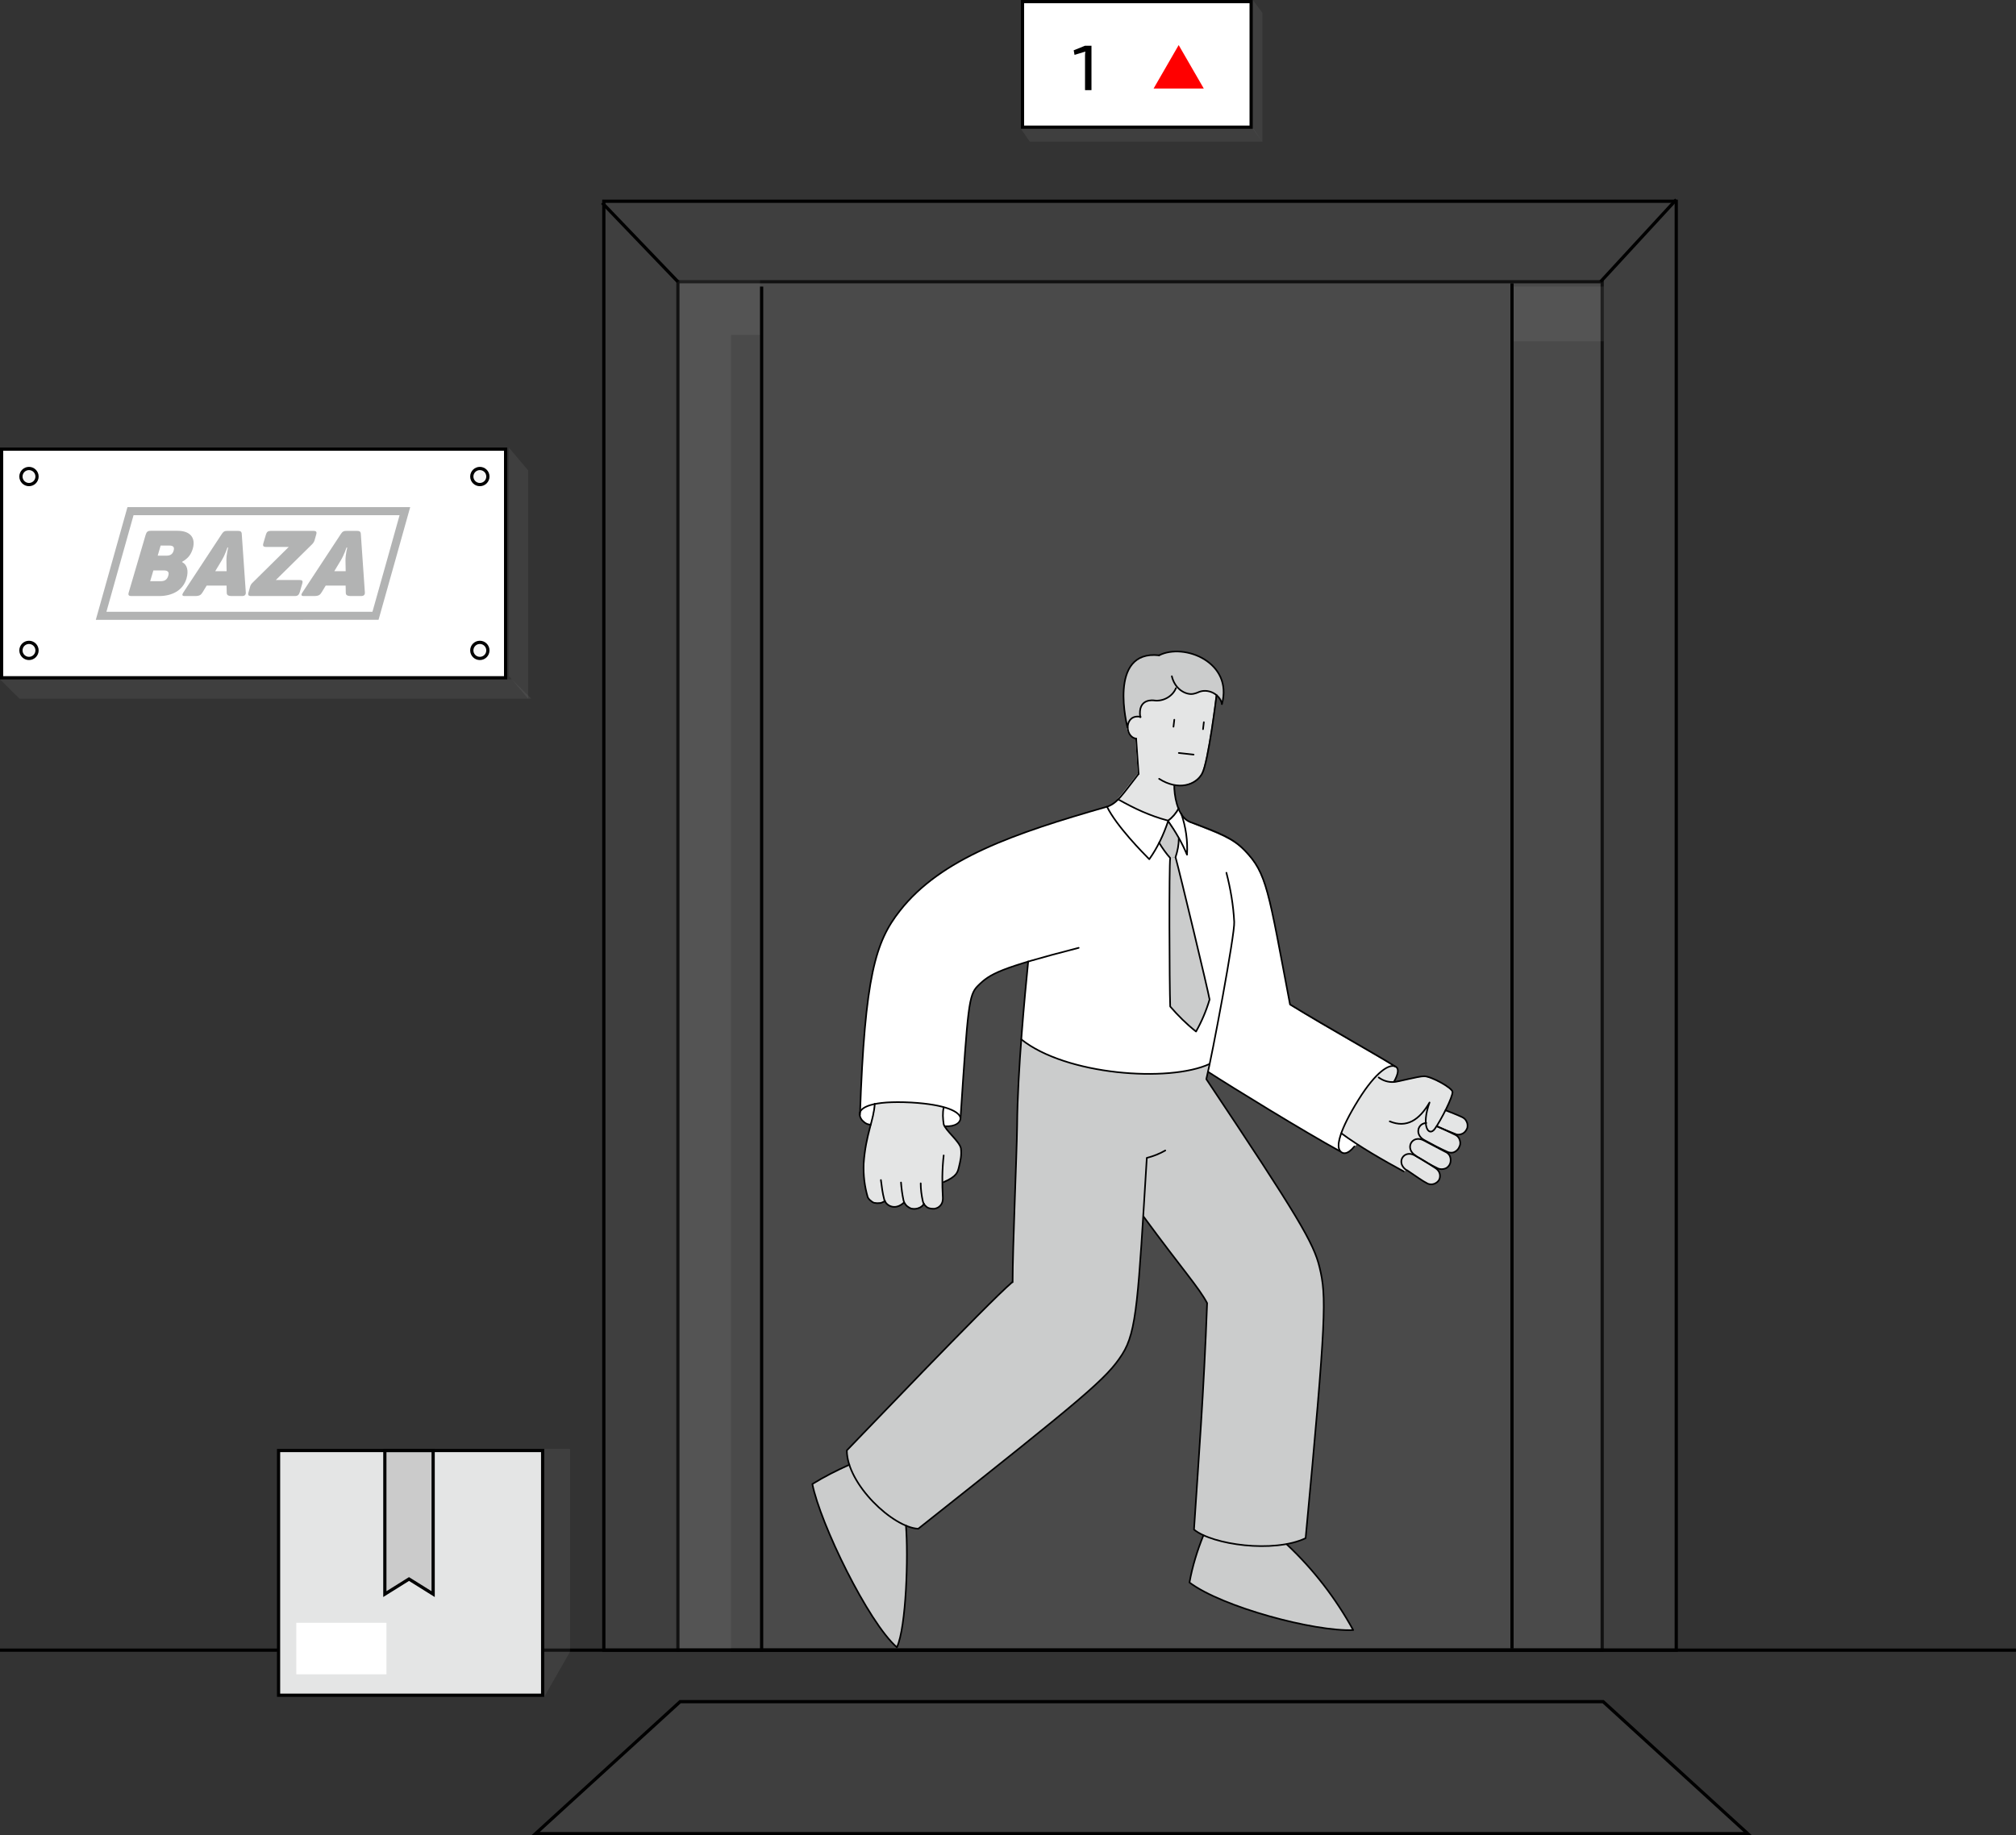
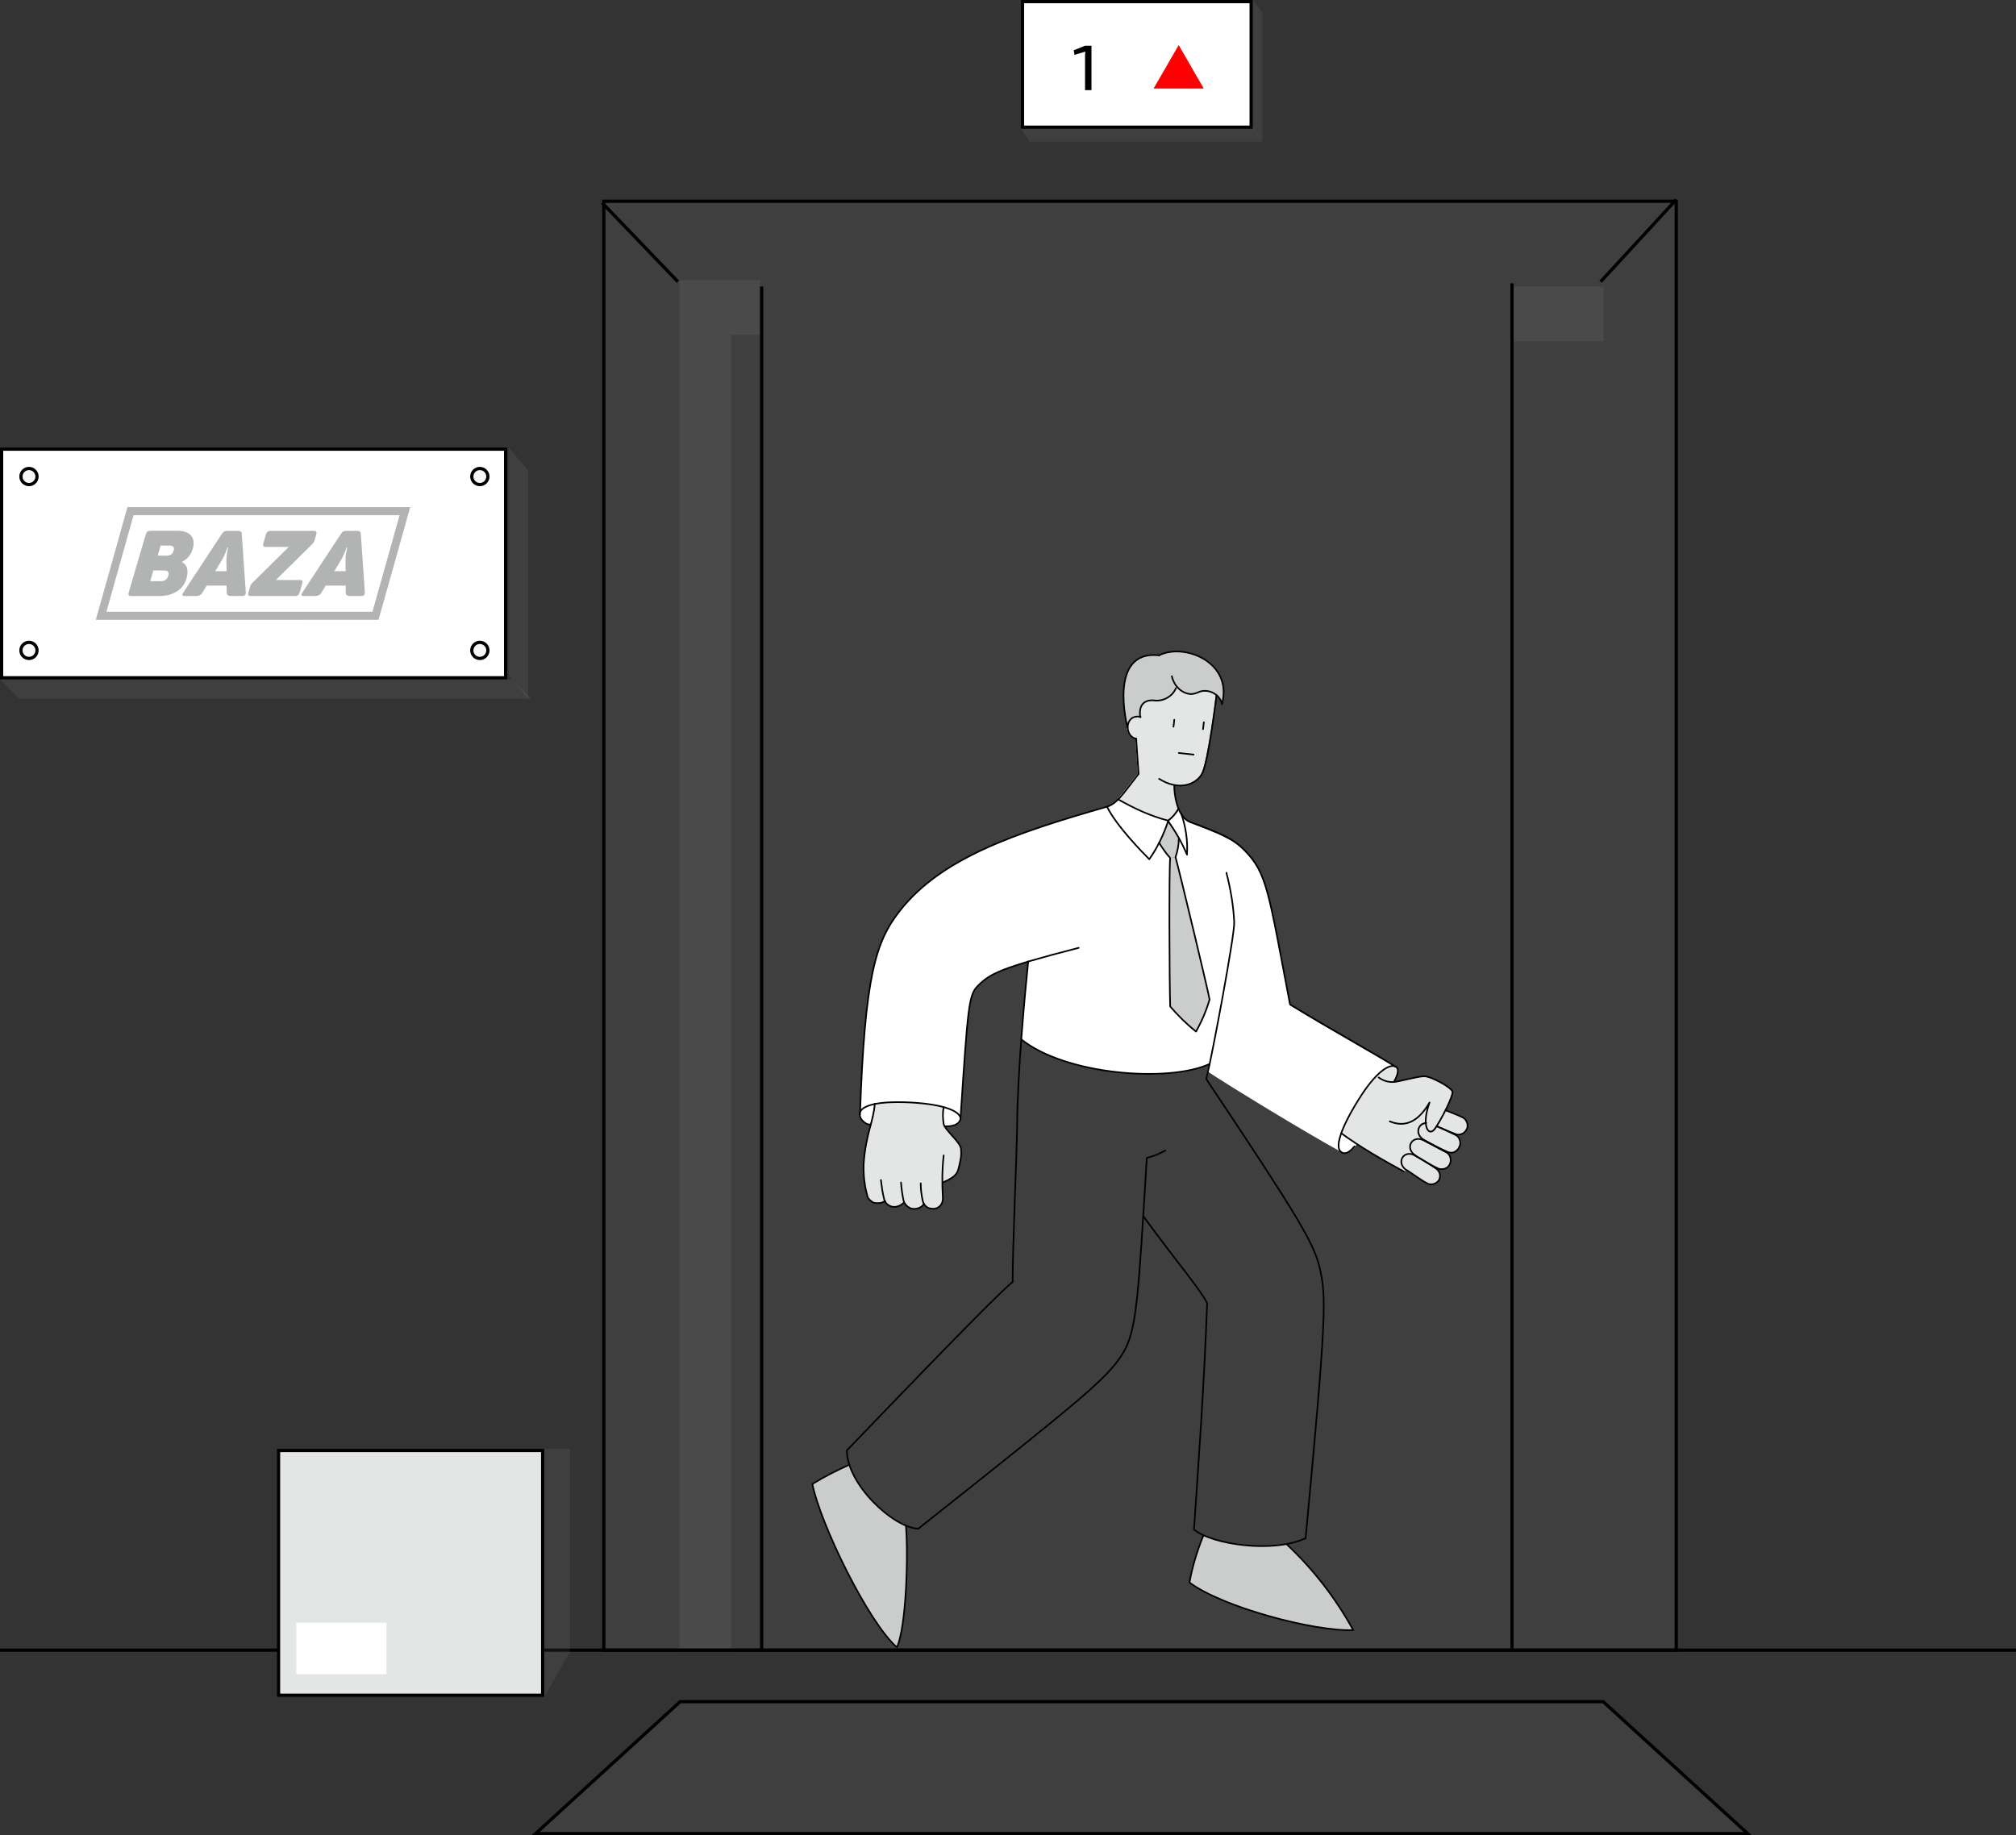
<svg xmlns="http://www.w3.org/2000/svg" width="626" height="570" viewBox="0 0 626 570" fill="none">
  <rect x="0" y="0" width="626" height="570" fill="#333333" stroke="none" />
  <rect x="317.5" y="0.5" width="71" height="39" fill="white" />
  <rect x="317.5" y="0.5" width="71" height="39" stroke="black" />
  <path d="M338.92 14.2V28H336.92V17.28C336.92 17.067 336.927 16.86 336.94 16.66C336.953 16.447 336.98 16.233 337.02 16.02L333.66 17.04L333.4 15.62L336.92 14.2H338.92Z" fill="black" />
  <path d="M366 14L373.794 27.5H358.206L366 14Z" fill="#FF0000" />
  <path d="M317 40H389.239L392 44H319.761L317 40Z" fill="#B2B3B3" fill-opacity="0.1" />
  <path d="M389 0L392 4V44L389 40V0Z" fill="#B2B3B3" fill-opacity="0.1" />
  <path d="M0 211H158.926L165 217H6.074L0 211Z" fill="#B2B3B3" fill-opacity="0.1" />
  <path d="M158 139L164 146.091V217L158 209.909V139Z" fill="#B2B3B3" fill-opacity="0.1" />
  <rect x="0.5" y="139.5" width="156.5" height="71" fill="white" />
  <rect x="0.5" y="139.5" width="156.5" height="71" stroke="black" />
  <g clip-path="url(#clip0_4456_5444)">
    <path fill-rule="evenodd" clip-rule="evenodd" d="M117.544 192.499L29.75 192.5L39.579 157.5H123.932H127.373L122.772 173.922L117.544 192.499Z" fill="#B2B3B3" />
    <path fill-rule="evenodd" clip-rule="evenodd" d="M115.652 190.001L120.367 173.248L124.078 159.998H41.472L33.046 190.002L115.652 190.001Z" fill="white" />
    <path d="M55.154 164.852H46.801C45.889 164.852 45.51 165.166 45.232 166.078L39.993 183.922C39.717 184.806 39.937 185.12 40.849 185.12H49.401C53.415 185.12 56.812 183.381 57.902 179.704C58.622 177.224 58.127 175.371 56.54 174.573L56.582 174.459C58.324 173.461 59.25 172.378 59.846 170.468C60.849 167.076 59.116 164.853 55.154 164.853V164.852ZM53.911 171.038C53.581 172.149 52.846 172.577 51.706 172.577H48.969L49.881 169.441H52.617C53.786 169.441 54.242 169.926 53.911 171.038ZM52.248 178.82C51.907 180.017 51.138 180.502 49.94 180.502H46.634L47.625 177.166H50.904C52.129 177.166 52.611 177.68 52.248 178.82ZM76.324 183.951L75.069 165.821C75.014 165.08 74.667 164.881 73.84 164.881H70.619C69.793 164.881 69.373 165.051 68.849 165.878L56.969 183.951C56.451 184.72 56.489 185.12 57.373 185.12H60.508C61.934 185.12 62.398 184.806 62.93 183.922L64.17 181.87H70.355L70.398 183.922C70.38 184.806 70.714 185.12 72.167 185.12H75.132C76.016 185.12 76.376 184.72 76.325 183.951H76.324ZM70.306 174.059L70.369 177.394H66.835L68.856 174.031C69.993 172.121 70.606 170.069 70.606 170.069H70.863C70.863 170.069 70.307 172.121 70.306 174.059H70.306ZM97.314 164.881H84.097C83.214 164.881 82.806 165.194 82.559 166.078L81.801 168.643C81.522 169.555 81.741 169.869 82.654 169.869H89.662L78.407 180.986C78.053 181.328 77.81 181.699 77.668 182.184L77.177 183.922C76.902 184.806 77.122 185.12 78.005 185.12H91.512C92.424 185.12 92.803 184.806 93.079 183.922L93.836 181.328C94.114 180.416 93.891 180.131 92.984 180.131H85.658L96.909 169.042C97.266 168.672 97.506 168.33 97.684 167.788L98.17 166.078C98.445 165.194 98.226 164.881 97.314 164.881H97.314ZM113.295 183.951L112.04 165.821C111.985 165.08 111.638 164.881 110.811 164.881H107.591C106.764 164.881 106.345 165.051 105.82 165.878L93.94 183.951C93.422 184.72 93.461 185.12 94.345 185.12H97.48C98.905 185.12 99.369 184.806 99.902 183.922L101.141 181.87H107.327L107.37 183.922C107.351 184.806 107.685 185.12 109.139 185.12H112.103C112.987 185.12 113.348 184.72 113.296 183.951H113.295ZM107.278 174.059L107.341 177.394H103.806L105.828 174.031C106.965 172.121 107.578 170.069 107.578 170.069H107.834C107.834 170.069 107.279 172.121 107.278 174.059H107.278Z" fill="#B2B3B3" />
  </g>
  <circle cx="9" cy="148" r="2.5" fill="#B2B3B3" fill-opacity="0.1" stroke="black" />
  <circle cx="149" cy="148" r="2.5" fill="#B2B3B3" fill-opacity="0.1" stroke="black" />
  <circle cx="9" cy="202" r="2.5" fill="#B2B3B3" fill-opacity="0.1" stroke="black" />
  <circle cx="149" cy="202" r="2.5" fill="#B2B3B3" fill-opacity="0.1" stroke="black" />
-   <rect x="210.5" y="87.5" width="287" height="425" fill="#B2B3B3" fill-opacity="0.1" stroke="black" />
  <rect x="187.5" y="62.5" width="333" height="450" fill="#B2B3B3" fill-opacity="0.1" stroke="black" />
  <path d="M542.711 569.5L497.807 528.5H211.193L166.289 569.5H542.711Z" fill="#B2B3B3" fill-opacity="0.1" stroke="black" />
  <path d="M210.5 87.5L187 63" stroke="black" />
  <path d="M497 87.5L520.5 62" stroke="black" />
  <rect x="211" y="87" width="16" height="426" fill="#B2B3B3" fill-opacity="0.1" />
  <rect x="227" y="87" width="9" height="17" fill="#B2B3B3" fill-opacity="0.1" />
  <rect x="469" y="89" width="29" height="17" fill="#B2B3B3" fill-opacity="0.1" />
  <line x1="236.5" y1="89" x2="236.5" y2="513" stroke="black" />
  <line x1="469.5" y1="88" x2="469.5" y2="512" stroke="black" />
  <line x1="4.37114e-08" y1="512.5" x2="626" y2="512.5" stroke="black" />
  <g clip-path="url(#clip1_4456_5444)">
    <path d="M454.344 351.967C453.707 352.349 452.942 352.477 452.305 352.349C450.266 351.585 448.227 350.693 446.189 349.801C446.953 348.527 447.973 346.743 448.865 344.959C450.776 345.724 452.177 346.234 453.834 346.998C454.471 347.253 455.108 347.762 455.363 348.4C455.745 349.037 455.745 349.801 455.618 350.438C455.363 351.075 454.981 351.712 454.344 352.095V351.967Z" fill="#E4E5E5" />
    <path d="M435.74 363.689C431.28 361.268 425.929 358.338 421.214 355.28C419.558 354.133 417.901 352.986 416.372 351.967C417.264 349.419 418.921 345.979 421.724 341.647C423.635 338.589 425.547 336.168 427.076 334.511H427.968C429.369 335.658 431.026 336.168 432.682 336.168C433.829 336.168 440.2 334.384 442.111 334.384C444.277 334.384 450.776 337.952 450.903 339.226C450.903 339.99 450.011 342.411 448.737 344.959C447.845 346.743 446.953 348.527 446.061 349.801C445.806 350.183 445.679 350.438 445.424 350.693C444.66 351.967 443.003 351.33 442.748 348.654C440.072 348.654 439.053 352.349 442.239 354.006C443.003 354.515 443.895 354.898 444.66 355.407C443.768 355.153 442.876 354.643 441.856 354.133C438.161 352.349 435.868 356.809 439.563 358.975C440.072 359.23 440.455 359.612 440.964 359.867C440.455 359.612 439.818 359.23 439.181 358.975C435.74 357.064 433.319 361.268 436.632 363.562L435.613 363.944L435.74 363.689Z" fill="#E4E5E5" />
    <path d="M446.189 349.801C448.227 350.693 449.884 351.457 451.668 352.349C452.432 352.604 452.942 353.114 453.197 353.878C453.452 354.643 453.579 355.28 453.197 356.044C452.942 356.809 452.432 357.319 451.795 357.701C451.158 358.083 450.394 358.083 449.629 357.956C447.973 357.191 446.316 356.427 444.787 355.535C443.895 355.025 443.131 354.643 442.366 354.133C439.181 352.477 440.2 348.909 442.876 348.782C443.131 351.457 444.66 352.095 445.552 350.82C445.679 350.566 445.934 350.183 446.189 349.928V349.801Z" fill="#E4E5E5" />
    <path d="M448.864 362.925C448.227 363.18 447.463 363.18 446.698 362.925C444.787 361.905 442.876 360.886 441.092 359.867C440.582 359.612 440.2 359.23 439.69 358.975C435.995 356.809 438.289 352.349 441.984 354.133C443.003 354.643 443.895 355.152 444.787 355.535C446.189 356.299 447.463 356.936 448.737 357.701C449.374 357.956 450.011 358.465 450.266 359.23C450.521 359.867 450.521 360.759 450.266 361.396C450.011 362.16 449.502 362.67 448.737 362.925H448.864Z" fill="#E4E5E5" />
    <path d="M436.76 363.434C433.319 361.141 435.868 356.936 439.308 358.847C439.945 359.23 440.582 359.612 441.092 359.867C442.748 360.886 444.15 361.778 445.552 362.67C446.189 362.925 446.698 363.562 446.953 364.199C447.208 364.836 447.208 365.6 446.953 366.238C446.698 366.875 446.061 367.384 445.424 367.639C444.787 367.894 444.023 367.894 443.385 367.639C441.602 366.747 439.945 365.473 436.887 363.434H436.76Z" fill="#E4E5E5" />
    <path d="M433.192 331.198C434.466 331.836 434.339 333.365 432.81 336.04C431.153 336.04 429.497 335.658 428.095 334.639H427.203C430.006 331.453 432.045 330.689 433.192 331.198Z" fill="#E4E5E5" />
    <path d="M420.195 506.266C408.09 506.776 379.548 499.131 369.354 491.486C370.246 486.517 371.775 481.548 373.687 476.833C379.93 479.637 391.016 481.166 399.553 479.509C407.835 487.282 414.716 496.328 420.068 506.266H420.195Z" fill="#CBCCCC" />
    <path d="M421.342 355.28C419.303 358.338 417.137 358.465 416.245 357.573C415.608 356.809 415.608 355.025 416.627 352.094C418.029 353.241 419.685 354.261 421.469 355.407L421.342 355.28Z" fill="white" />
    <path d="M375.598 330.561C362.983 336.423 330.873 333.874 317.112 322.917C317.876 313.106 318.768 304.059 319.278 298.708C308.575 301.893 306.409 303.55 303.605 306.353C300.802 309.156 300.547 312.723 298.254 347.38C298.254 346.233 296.725 344.959 293.029 343.94C290.608 343.303 287.423 342.793 282.963 342.538C277.866 342.284 274.171 342.538 271.623 342.921C268.692 343.558 267.29 344.577 267.036 345.596C268.565 302.912 271.878 292.464 279.395 282.908C292.137 266.599 314.818 258.827 343.743 250.545C346.673 256.533 354.956 265.07 356.867 266.981C358.014 265.325 359.033 263.669 359.925 261.885C360.944 263.541 362.091 265.198 363.365 266.599C362.983 269.148 363.111 305.716 363.365 312.723C365.786 315.526 368.462 318.202 371.265 320.496C373.049 317.31 374.451 313.998 375.47 310.557C375.088 308.136 366.296 271.314 365.022 266.344C365.659 264.433 366.041 262.522 366.041 260.483C366.933 262.14 367.698 263.796 368.462 265.58C368.717 261.248 368.08 256.916 366.678 252.966C367.443 254.113 368.335 255.005 369.482 255.514C378.911 259.209 382.733 260.611 386.429 264.306C393.309 271.441 393.819 276.792 400.572 312.214C412.677 319.731 427.585 327.886 433.192 331.453C432.172 330.944 430.006 331.708 427.203 334.639C425.674 336.295 423.89 338.589 421.851 341.774C419.048 346.106 417.392 349.546 416.5 352.095C415.48 355.025 415.48 356.809 416.117 357.573C405.159 351.585 382.224 337.569 375.088 332.855C375.216 332.218 375.343 331.453 375.598 330.561Z" fill="white" />
-     <path d="M317.112 322.789C330.873 333.874 362.983 336.295 375.598 330.434C375.47 331.326 375.215 332.09 375.088 332.728C374.833 333.747 374.706 334.511 374.578 335.148C403.248 378.087 407.962 386.114 409.746 393.632C411.912 402.423 411.912 408.667 405.414 477.725C403.758 478.49 401.719 479.127 399.553 479.509C390.888 481.166 379.802 479.637 373.686 476.834C372.54 476.324 371.52 475.687 370.756 475.05C372.285 453.644 373.814 432.366 374.833 404.717C372.285 399.875 367.06 394.269 355.083 377.832C353.299 406.246 352.407 414.655 348.585 420.644C343.743 428.161 337.499 433.385 285.257 474.795C284.11 474.795 282.836 474.413 281.434 473.776C274.808 470.972 266.398 462.691 263.85 454.918C263.34 453.389 263.085 451.86 263.085 450.459C265.506 448.038 306.791 404.717 314.436 398.219C314.436 387.516 315.837 358.848 315.837 349.546C315.837 341.392 316.475 331.836 317.112 322.789Z" fill="#CBCCCC" />
    <path d="M366.041 251.055C366.296 251.692 366.551 252.201 366.806 252.711C368.207 256.788 368.844 261.12 368.59 265.325C367.825 263.541 367.061 261.885 366.169 260.229C365.149 258.317 364.002 256.534 362.856 254.877C364.257 253.73 365.277 252.456 366.169 251.055H366.041Z" fill="white" />
    <path d="M366.296 214.232C367.57 215.251 369.354 215.888 370.883 215.379C371.52 215.251 372.03 214.869 372.667 214.741C374.324 214.232 376.235 214.741 377.509 215.888C377.509 216.525 374.961 236.657 373.049 240.224C371.775 242.645 368.462 244.429 364.64 243.792V244.811C364.64 246.85 365.022 249.016 365.786 250.927C365.022 252.456 363.875 253.73 362.474 254.75C356.74 253.221 352.152 251.055 346.928 248.124C348.585 246.468 350.369 243.919 353.299 240.224L352.535 229.267C350.878 229.012 349.986 227.483 349.859 225.827C349.859 223.915 351.133 222.004 353.936 222.514C352.917 216.398 358.269 217.29 358.269 217.29C360.944 217.799 364.003 216.143 365.022 213.467L365.277 213.085C365.532 213.34 365.786 213.722 366.169 213.977L366.296 214.232Z" fill="#E4E5E5" />
    <path d="M366.169 260.356C366.169 262.395 365.786 264.306 365.149 266.217L363.493 266.472C362.219 265.07 361.072 263.414 360.052 261.758C361.199 259.591 362.091 257.298 362.856 255.005C364.003 256.788 365.149 258.572 366.169 260.356Z" fill="#CBCCCC" />
    <path d="M365.022 266.217C366.423 271.314 375.088 308.009 375.47 310.43C374.451 313.87 373.049 317.31 371.265 320.368C368.335 318.075 365.659 315.399 363.365 312.596C363.238 305.588 363.111 269.148 363.365 266.472L365.022 266.217Z" fill="#CBCCCC" />
    <path d="M362.728 254.877C361.964 257.298 361.072 259.591 359.925 261.757C359.033 263.541 358.014 265.198 356.867 266.854C354.956 264.943 346.673 256.533 343.743 250.418C345.017 250.035 346.036 249.398 347.183 248.252C352.407 251.182 356.994 253.348 362.728 254.877Z" fill="white" />
    <path d="M365.531 213.34L365.277 213.722C364.257 216.27 361.327 217.927 358.523 217.545C358.523 217.545 353.299 216.653 354.191 222.769C351.388 222.259 350.114 224.17 350.114 226.081C350.114 226.081 343.743 201.745 359.925 203.529C367.698 199.579 382.988 205.695 379.42 218.691C379.165 217.672 378.528 216.653 377.636 216.016C376.362 214.869 374.451 214.359 372.794 214.869C372.157 214.996 371.648 215.379 371.011 215.506C369.354 215.888 367.698 215.379 366.423 214.359C365.149 213.34 365.786 213.85 365.531 213.467V213.34Z" fill="#CBCCCC" />
    <path d="M293.029 349.164C292.775 347.38 292.647 345.724 293.029 343.94C296.597 344.959 298.126 346.233 298.254 347.38C298.254 348.909 296.725 350.056 293.539 349.928C293.412 349.674 293.284 349.419 293.157 349.164H293.029Z" fill="white" />
    <path d="M293.412 349.929C294.558 351.967 297.999 354.77 298.381 356.682C298.636 358.975 298.254 360.377 297.744 362.543C297.489 363.944 297.234 365.473 293.029 367.13H292.647C292.647 368.786 292.647 370.442 292.774 372.099C292.774 372.863 292.647 373.628 292.137 374.265C291.628 374.902 290.991 375.284 290.099 375.411C289.334 375.411 288.57 375.411 287.805 374.902C287.423 374.647 287.041 374.265 286.786 373.755C286.403 374.392 285.894 374.774 285.257 375.029C284.62 375.284 283.855 375.411 283.218 375.284C282.581 375.157 281.944 374.774 281.434 374.392C281.179 374.137 280.924 373.755 280.67 373.373C278.249 375.666 275.573 374.647 274.808 372.863C274.426 373.118 273.916 373.373 273.407 373.5C272.897 373.5 272.387 373.628 271.878 373.5C271.368 373.5 270.858 373.245 270.476 372.863C270.094 372.608 269.711 372.226 269.457 371.716C268.437 368.276 268.055 364.709 268.182 361.268C268.565 355.917 269.584 352.222 270.348 349.037C270.986 346.743 271.495 344.832 271.623 342.666C274.171 342.156 277.739 341.901 282.963 342.284C287.423 342.538 290.608 343.048 293.029 343.685C292.774 345.469 292.774 347.253 293.029 348.909C293.029 349.164 293.157 349.419 293.412 349.674V349.929Z" fill="#E4E5E5" />
    <path d="M281.307 473.776C282.071 483.204 281.434 505.247 278.503 511.618C269.584 503.845 254.676 473.139 252.255 460.907C255.95 458.613 259.773 456.702 263.723 454.918C266.271 462.691 274.553 470.972 281.307 473.776Z" fill="#CBCCCC" />
    <path d="M266.908 346.106C266.908 345.979 266.908 345.724 266.908 345.596C267.29 344.577 268.565 343.558 271.495 342.921C271.368 345.087 270.858 346.998 270.221 349.291C269.329 349.291 268.565 348.909 267.928 348.272C267.29 347.762 266.908 346.998 266.781 346.106H266.908Z" fill="white" />
    <path d="M428.095 334.639C429.497 335.658 431.153 336.168 432.81 336.04C433.956 336.04 440.327 334.256 442.239 334.256C444.405 334.256 450.903 337.824 451.031 339.098C451.158 340.627 447.463 347.89 445.552 350.566C443.64 353.241 441.219 349.801 443.895 342.411C440.71 347.89 436.76 350.438 431.535 348.272" stroke="black" stroke-width="0.5" stroke-linecap="round" stroke-linejoin="round" />
    <path d="M416.5 351.967C421.979 356.044 429.751 360.504 435.868 363.817" stroke="black" stroke-width="0.5" stroke-linecap="round" stroke-linejoin="round" />
    <path d="M439.69 358.975C435.995 356.809 438.416 352.349 441.984 354.133C444.66 355.535 446.571 356.554 448.737 357.701C449.374 357.956 450.011 358.465 450.266 359.23C450.521 359.867 450.521 360.759 450.266 361.396C450.011 362.033 449.501 362.67 448.737 362.925C448.1 363.18 447.208 363.18 446.571 362.925C444.15 361.778 441.856 360.376 439.563 358.975H439.69Z" stroke="black" stroke-width="0.5" stroke-linecap="round" stroke-linejoin="round" />
    <path d="M448.865 344.832C450.776 345.596 452.177 346.106 453.834 346.871C454.471 347.125 455.108 347.635 455.363 348.272C455.745 348.909 455.745 349.674 455.618 350.311C455.363 350.948 454.981 351.585 454.344 351.967C453.707 352.349 452.942 352.477 452.305 352.349C450.266 351.585 448.227 350.693 446.189 349.801" stroke="black" stroke-width="0.5" stroke-linecap="round" stroke-linejoin="round" />
    <path d="M436.76 363.434C433.319 361.141 435.868 356.936 439.308 358.847C441.856 360.249 443.64 361.396 445.552 362.67C446.189 363.052 446.698 363.562 446.953 364.199C447.208 364.836 447.208 365.6 446.953 366.238C446.698 366.875 446.061 367.384 445.424 367.639C444.787 367.894 444.023 367.894 443.385 367.639C441.602 366.747 439.945 365.473 436.887 363.434H436.76Z" stroke="black" stroke-width="0.5" stroke-linecap="round" stroke-linejoin="round" />
    <path d="M446.189 349.801C448.227 350.693 449.884 351.457 451.668 352.349C452.305 352.604 452.942 353.114 453.197 353.878C453.452 354.515 453.579 355.28 453.197 356.044C452.942 356.809 452.432 357.319 451.795 357.701C451.158 358.083 450.394 358.083 449.629 357.828C447.081 356.681 444.66 355.407 442.366 354.133C439.181 352.477 440.2 348.909 442.876 348.782" stroke="black" stroke-width="0.5" stroke-linecap="round" stroke-linejoin="round" />
    <path d="M433.192 331.199C427.585 327.631 412.677 319.349 400.572 311.959C393.819 276.538 393.437 271.186 386.429 264.051C382.861 260.356 379.038 258.827 369.482 255.259C366.296 253.985 364.894 249.143 364.64 244.939V243.919" stroke="black" stroke-width="0.5" stroke-linecap="round" stroke-linejoin="round" />
    <path d="M420.577 356.044C418.411 358.72 416.882 358.465 416.117 357.446C414.843 355.917 415.99 350.948 421.851 341.519C427.33 332.727 431.408 330.434 433.192 331.199C434.466 331.708 434.338 333.365 432.809 336.04" stroke="black" stroke-width="0.5" stroke-linecap="round" stroke-linejoin="round" />
    <path d="M270.349 349.291C269.457 349.291 268.692 348.909 268.055 348.272C267.418 347.762 267.036 346.998 266.908 346.106C266.908 343.94 270.603 341.774 282.963 342.411C293.921 343.048 297.999 345.341 298.254 347.253C298.254 348.654 296.725 349.928 293.539 349.801" stroke="black" stroke-width="0.5" stroke-linecap="round" stroke-linejoin="round" />
    <path d="M334.951 294.376C310.231 300.746 307.428 302.403 303.605 306.225C300.802 309.028 300.547 312.596 298.254 347.253" stroke="black" stroke-width="0.5" stroke-linecap="round" stroke-linejoin="round" />
    <path d="M361.836 357.318C360.053 358.338 358.141 359.102 356.103 359.612C353.427 403.06 353.044 413.508 348.457 420.644C343.615 428.161 337.372 433.385 285.129 474.795C277.229 474.413 262.958 460.907 262.958 450.459C265.379 448.038 306.663 404.717 314.309 398.219" stroke="black" stroke-width="0.5" stroke-linecap="round" stroke-linejoin="round" />
    <path d="M314.436 398.219C314.436 387.516 315.71 358.847 315.838 349.546C315.965 332.6 318.259 308.773 319.278 298.58" stroke="black" stroke-width="0.5" stroke-linecap="round" stroke-linejoin="round" />
    <path d="M355.083 377.832C367.061 394.141 372.285 399.875 374.833 404.717C373.814 432.366 372.157 453.771 370.756 475.05C376.49 479.764 395.475 482.44 405.414 477.725C411.912 408.667 411.912 402.551 409.746 393.632C407.962 386.114 403.248 378.087 374.578 335.148C376.362 328.013 383.498 289.916 383.243 286.349C382.988 281.125 382.096 276.028 380.822 271.059" stroke="black" stroke-width="0.5" stroke-linecap="round" stroke-linejoin="round" />
    <path d="M281.307 473.776C282.071 483.204 281.434 505.247 278.503 511.618C269.584 503.845 254.676 473.139 252.255 460.907C255.95 458.613 259.773 456.702 263.723 454.918" stroke="black" stroke-width="0.5" stroke-linecap="round" stroke-linejoin="round" />
    <path d="M399.553 479.637C407.835 487.409 414.716 496.328 420.195 506.266C408.09 506.776 379.548 499.131 369.354 491.486C370.246 486.517 371.775 481.548 373.687 476.833" stroke="black" stroke-width="0.5" stroke-linecap="round" stroke-linejoin="round" />
-     <path d="M375.088 332.855C382.351 337.569 405.159 351.585 416.117 357.573" stroke="black" stroke-width="0.5" stroke-linecap="round" stroke-linejoin="round" />
    <path d="M347.183 248.252C352.407 251.182 356.994 253.348 362.728 254.877C364.13 253.858 365.149 252.584 366.041 251.055" stroke="black" stroke-width="0.5" stroke-linecap="round" stroke-linejoin="round" />
    <path d="M366.806 252.711C368.207 256.788 368.844 261.12 368.59 265.453C367.061 261.757 365.022 258.317 362.728 255.004C361.327 259.209 359.415 263.286 356.867 266.854C354.956 264.943 346.673 256.533 343.743 250.545" stroke="black" stroke-width="0.5" stroke-linecap="round" stroke-linejoin="round" />
    <path d="M359.925 261.757C360.944 263.414 362.091 265.07 363.365 266.472C362.983 269.02 363.111 305.588 363.365 312.596C365.786 315.399 368.462 318.075 371.393 320.368C373.177 317.183 374.578 313.87 375.598 310.43C375.215 308.009 366.423 271.314 365.022 266.217C365.659 264.306 366.041 262.395 366.041 260.356" stroke="black" stroke-width="0.5" stroke-linecap="round" stroke-linejoin="round" />
    <path d="M317.112 322.789C330.873 333.874 362.983 336.295 375.598 330.434" stroke="black" stroke-width="0.5" stroke-linecap="round" stroke-linejoin="round" />
    <path d="M274.808 372.99C274.426 373.245 273.916 373.5 273.407 373.628C272.897 373.628 272.387 373.755 271.878 373.628C271.368 373.628 270.858 373.373 270.476 372.99C270.094 372.736 269.711 372.353 269.457 371.844C268.437 368.404 268.055 364.963 268.182 361.396C268.819 352.222 271.368 347.89 271.623 342.793" stroke="black" stroke-width="0.5" stroke-linecap="round" stroke-linejoin="round" />
    <path d="M280.67 373.5C277.994 376.049 275.063 374.52 274.554 372.481C274.044 370.57 273.789 368.531 273.534 366.492" stroke="black" stroke-width="0.5" stroke-linecap="round" stroke-linejoin="round" />
    <path d="M286.913 373.882C286.531 374.519 286.021 374.902 285.384 375.157C284.747 375.411 283.982 375.539 283.345 375.411C282.708 375.411 282.071 374.902 281.561 374.519C281.052 374.01 280.67 373.373 280.542 372.736C280.16 370.952 279.905 369.041 279.778 367.257" stroke="black" stroke-width="0.5" stroke-linecap="round" stroke-linejoin="round" />
    <path d="M293.029 358.848C292.52 363.307 292.52 367.639 292.774 372.099C292.774 372.863 292.647 373.628 292.137 374.265C291.628 374.902 290.991 375.284 290.099 375.411C289.334 375.411 288.57 375.411 287.805 374.902C287.168 374.392 286.658 373.755 286.531 372.991C286.149 371.207 285.894 369.423 285.894 367.512" stroke="black" stroke-width="0.5" stroke-linecap="round" stroke-linejoin="round" />
    <path d="M293.029 367.129C297.234 365.346 297.362 363.944 297.744 362.542C298.254 360.376 298.636 358.847 298.381 356.681C297.999 354.515 293.539 351.075 293.029 349.164C292.775 347.38 292.647 345.724 293.029 343.94" stroke="black" stroke-width="0.5" stroke-linecap="round" stroke-linejoin="round" />
    <path d="M353.554 240.352C348.585 246.723 346.928 249.526 343.743 250.545C314.818 258.827 292.137 266.599 279.395 282.908C271.878 292.464 268.565 303.04 267.036 346.233" stroke="black" stroke-width="0.5" stroke-linecap="round" stroke-linejoin="round" />
    <path d="M377.764 215.888C377.764 215.888 375.215 236.657 373.304 240.224C371.393 243.792 365.914 245.703 359.925 241.881" stroke="black" stroke-width="0.5" stroke-linecap="round" stroke-linejoin="round" />
    <path d="M363.875 210.027C364.258 211.683 365.149 213.212 366.424 214.232C367.698 215.251 369.482 215.888 371.011 215.379C371.648 215.251 372.285 214.869 372.795 214.741C375.598 213.977 378.783 215.761 379.421 218.564" stroke="black" stroke-width="0.5" stroke-linecap="round" stroke-linejoin="round" />
    <path d="M365.149 213.722C364.13 216.27 361.199 217.927 358.396 217.545C358.396 217.545 353.172 216.653 354.064 222.769" stroke="black" stroke-width="0.5" stroke-linecap="round" stroke-linejoin="round" />
    <path d="M354.191 222.641C349.094 221.622 349.094 228.884 352.79 229.394" stroke="black" stroke-width="0.5" stroke-linecap="round" stroke-linejoin="round" />
    <path d="M353.554 240.352L352.79 229.394" stroke="black" stroke-width="0.5" stroke-linecap="round" stroke-linejoin="round" />
    <path d="M359.925 203.529C367.698 199.579 382.988 205.695 379.42 218.691" stroke="black" stroke-width="0.5" stroke-linecap="round" stroke-linejoin="round" />
    <path d="M350.114 225.954C350.114 225.954 343.743 201.745 359.925 203.529" stroke="black" stroke-width="0.5" stroke-linecap="round" stroke-linejoin="round" />
    <path d="M373.814 224.298L373.559 226.464" stroke="black" stroke-width="0.5" stroke-linecap="round" stroke-linejoin="round" />
    <path d="M364.64 223.533L364.385 225.699" stroke="black" stroke-width="0.5" stroke-linecap="round" stroke-linejoin="round" />
    <path d="M370.628 234.363L366.041 233.854" stroke="black" stroke-width="0.5" stroke-linecap="round" stroke-linejoin="round" />
  </g>
  <rect x="86.5" y="450.5" width="82" height="76" fill="#E4E5E5" stroke="black" />
-   <path d="M134.5 450.5V495.098L127.265 490.576L127 490.41L126.735 490.576L119.5 495.098V450.5H134.5Z" fill="#B2B3B3" fill-opacity="0.5" stroke="black" />
  <rect x="92" y="504" width="28" height="16" fill="white" />
  <path d="M169 450H177V513L169 527V450Z" fill="#B2B3B3" fill-opacity="0.1" />
  <defs>
    <clipPath id="clip0_4456_5444">
      <rect width="97.623" height="35" fill="white" transform="translate(29.75 157.5)" />
    </clipPath>
    <clipPath id="clip1_4456_5444">
      <rect width="204" height="310" fill="white" transform="translate(252 202)" />
    </clipPath>
  </defs>
</svg>